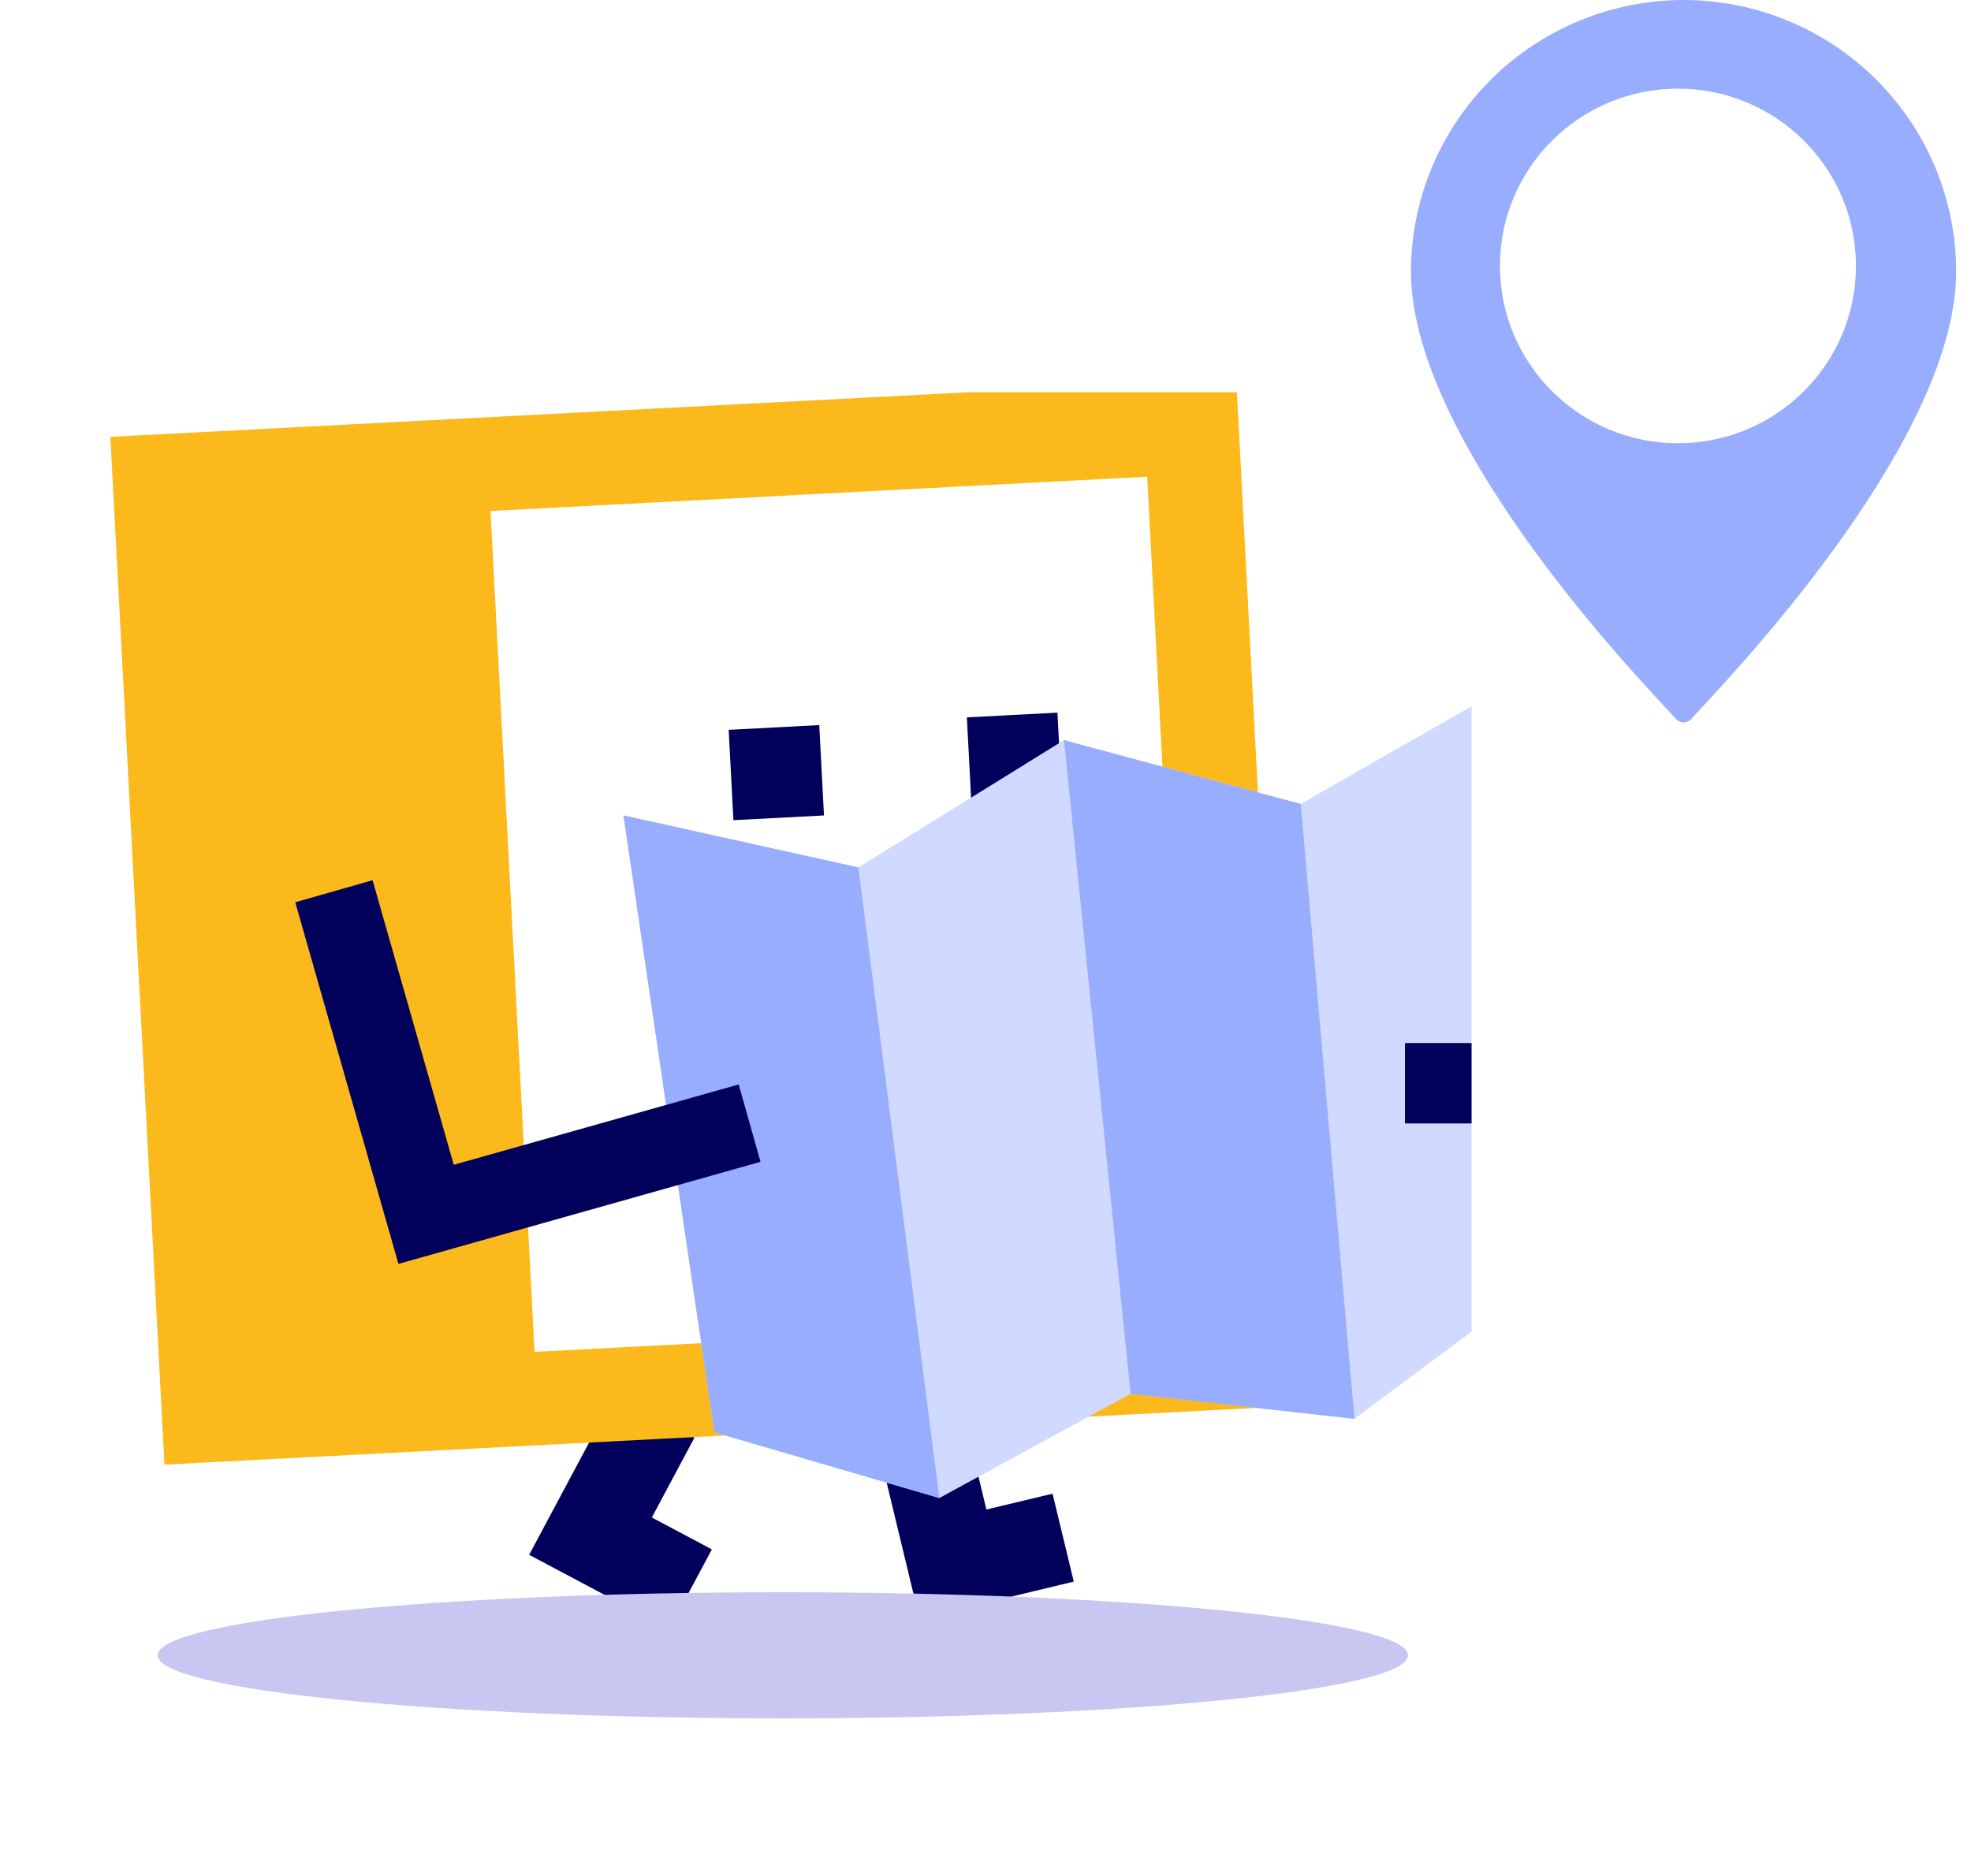
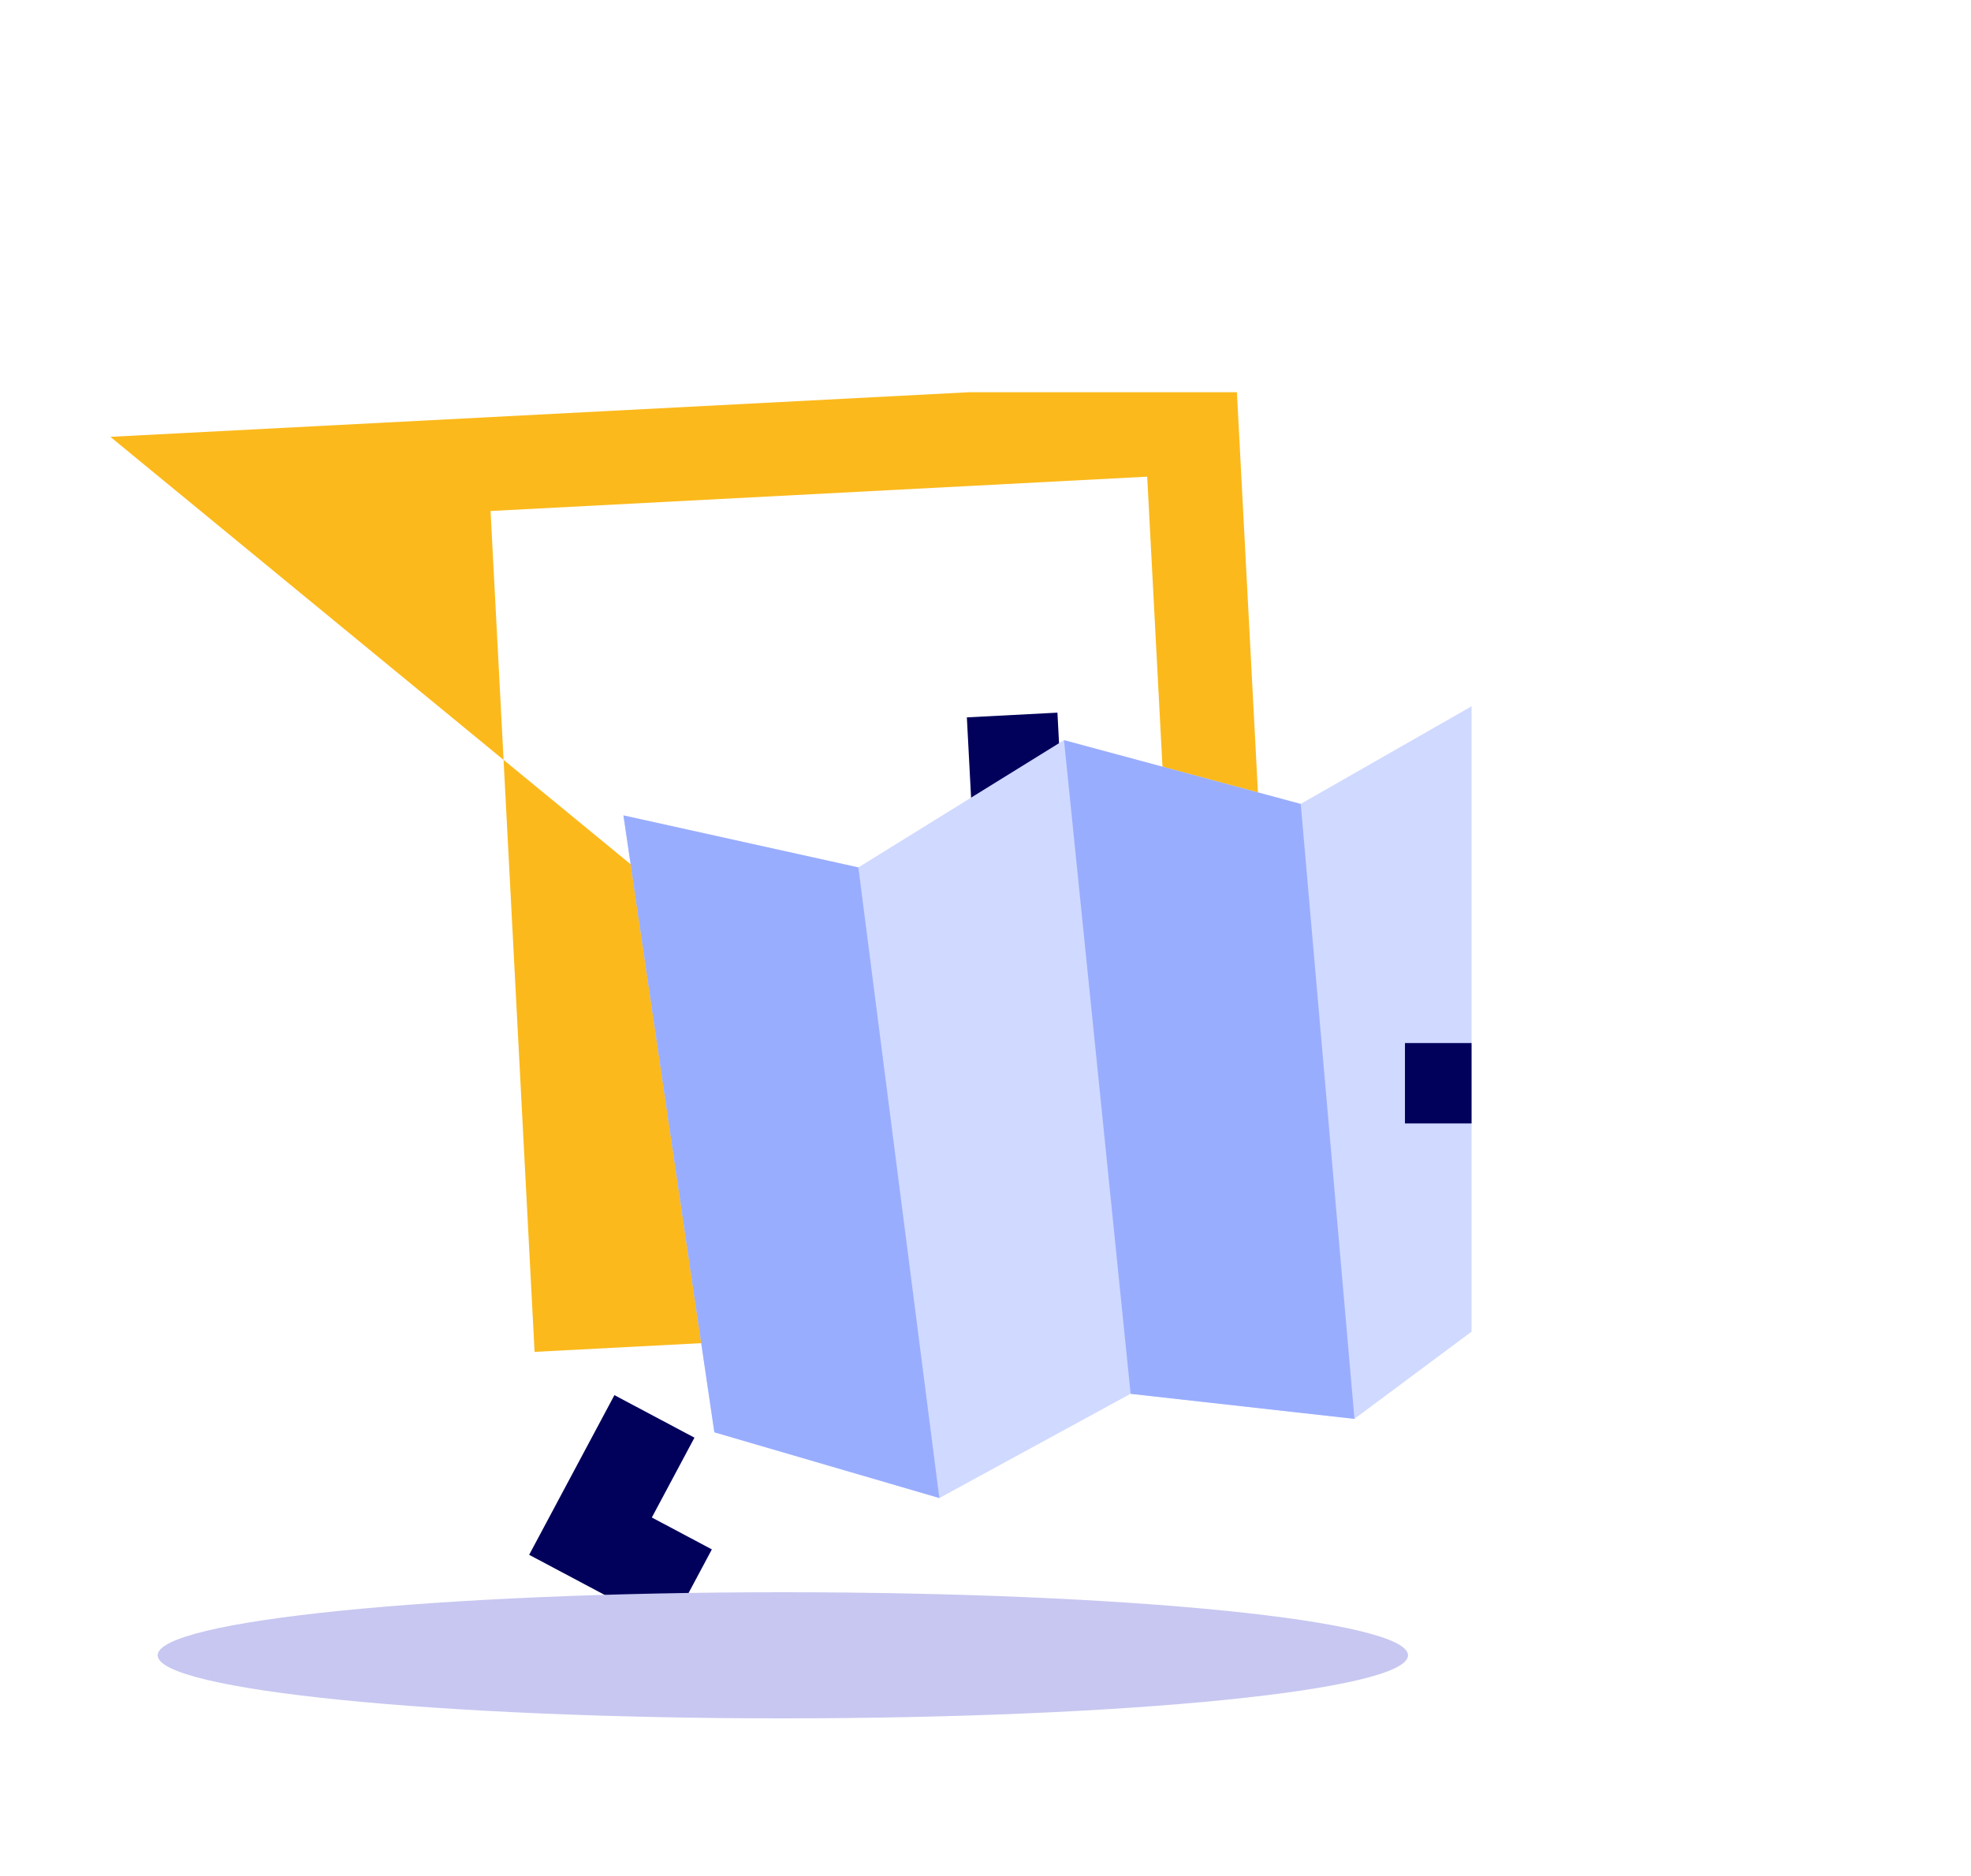
<svg xmlns="http://www.w3.org/2000/svg" width="125" height="119" viewBox="0 0 125 119" fill="none">
  <g clip-path="url(#clip0_0_1638)">
-     <path d="M62.557 95.753L61.213 90.176H55.299L56.967 97.095L58.312 102.675L63.906 101.334L68.098 100.326L66.753 94.749L62.557 95.753Z" fill="#01005B" />
    <path d="M44.042 91.195L38.966 88.498L36.262 93.562L33.559 98.626L38.635 101.323L42.442 103.346L45.146 98.282L41.339 96.259L44.042 91.195Z" fill="#01005B" />
-     <path d="M81.823 89.195L78.397 24L7 27.71L10.429 92.905L81.823 89.195ZM72.755 30.236L75.563 83.575L33.903 85.753L31.11 32.414L72.755 30.236Z" fill="#FBB91C" />
-     <path d="M51.956 45.995L46.212 46.296L46.513 52.026L52.257 51.726L51.956 45.995Z" fill="#01005B" />
+     <path d="M81.823 89.195L78.397 24L7 27.71L81.823 89.195ZM72.755 30.236L75.563 83.575L33.903 85.753L31.11 32.414L72.755 30.236Z" fill="#FBB91C" />
    <path d="M67.062 45.205L61.318 45.505L61.619 51.235L67.363 50.935L67.062 45.205Z" fill="#01005B" />
    <path d="M39.538 51.725L45.304 90.856L59.572 95.025L71.703 88.41L85.899 89.999L97.166 81.611L95.393 43.623L82.491 50.994L67.478 46.947L54.437 55.024L39.538 51.725Z" fill="#D0D9FF" />
    <path d="M39.538 51.723L54.437 55.022L59.572 95.022L45.304 90.854L39.538 51.723Z" fill="#99ADFF" />
-     <path d="M21.177 56.535L27.023 77.029L47.54 71.244" stroke="#01005B" stroke-width="5.098" stroke-miterlimit="10" />
    <path d="M89.102 68.713H95.246" stroke="#01005B" stroke-width="5.098" stroke-miterlimit="10" />
    <path d="M67.479 46.952L71.704 88.415L85.9 90.003L82.492 50.998L67.479 46.952Z" fill="#99ADFF" />
  </g>
-   <path fill-rule="evenodd" clip-rule="evenodd" d="M94.546 5.057C97.783 1.83 102.171 0.011 106.75 0C111.338 -0.002 115.738 1.811 118.983 5.041C122.229 8.27 124.055 12.651 124.06 17.221C124.06 27.564 110.791 41.806 107.846 44.967C107.549 45.286 107.357 45.492 107.294 45.57C107.232 45.648 107.153 45.711 107.063 45.754C106.973 45.798 106.875 45.821 106.775 45.823C106.674 45.822 106.576 45.799 106.486 45.755C106.396 45.712 106.317 45.648 106.255 45.57C106.192 45.492 106 45.285 105.702 44.966C102.755 41.804 89.483 27.563 89.483 17.221C89.489 12.659 91.31 8.285 94.546 5.057ZM106.415 28.116C112.65 28.116 117.704 23.081 117.704 16.87C117.704 10.659 112.65 5.624 106.415 5.624C100.181 5.624 95.127 10.659 95.127 16.87C95.127 23.081 100.181 28.116 106.415 28.116Z" fill="#99ADFF" />
  <g style="mix-blend-mode:multiply" filter="url(#filter0_f_0_1638)">
    <path d="M49.648 109C71.545 109 89.296 107.209 89.296 105C89.296 102.791 71.545 101 49.648 101C27.751 101 10 102.791 10 105C10 107.209 27.751 109 49.648 109Z" fill="#C7C7F1" />
  </g>
  <defs>
    <filter id="filter0_f_0_1638" x="0.865" y="91.865" width="97.565" height="26.269" filterUnits="userSpaceOnUse" color-interpolation-filters="sRGB">
      <feFlood flood-opacity="0" result="BackgroundImageFix" />
      <feBlend mode="normal" in="SourceGraphic" in2="BackgroundImageFix" result="shape" />
      <feGaussianBlur stdDeviation="4.567" result="effect1_foregroundBlur_0_1638" />
    </filter>
    <clipPath id="clip0_0_1638">
      <rect width="89.325" height="78.466" fill="white" transform="translate(4 24.879)" />
    </clipPath>
  </defs>
</svg>